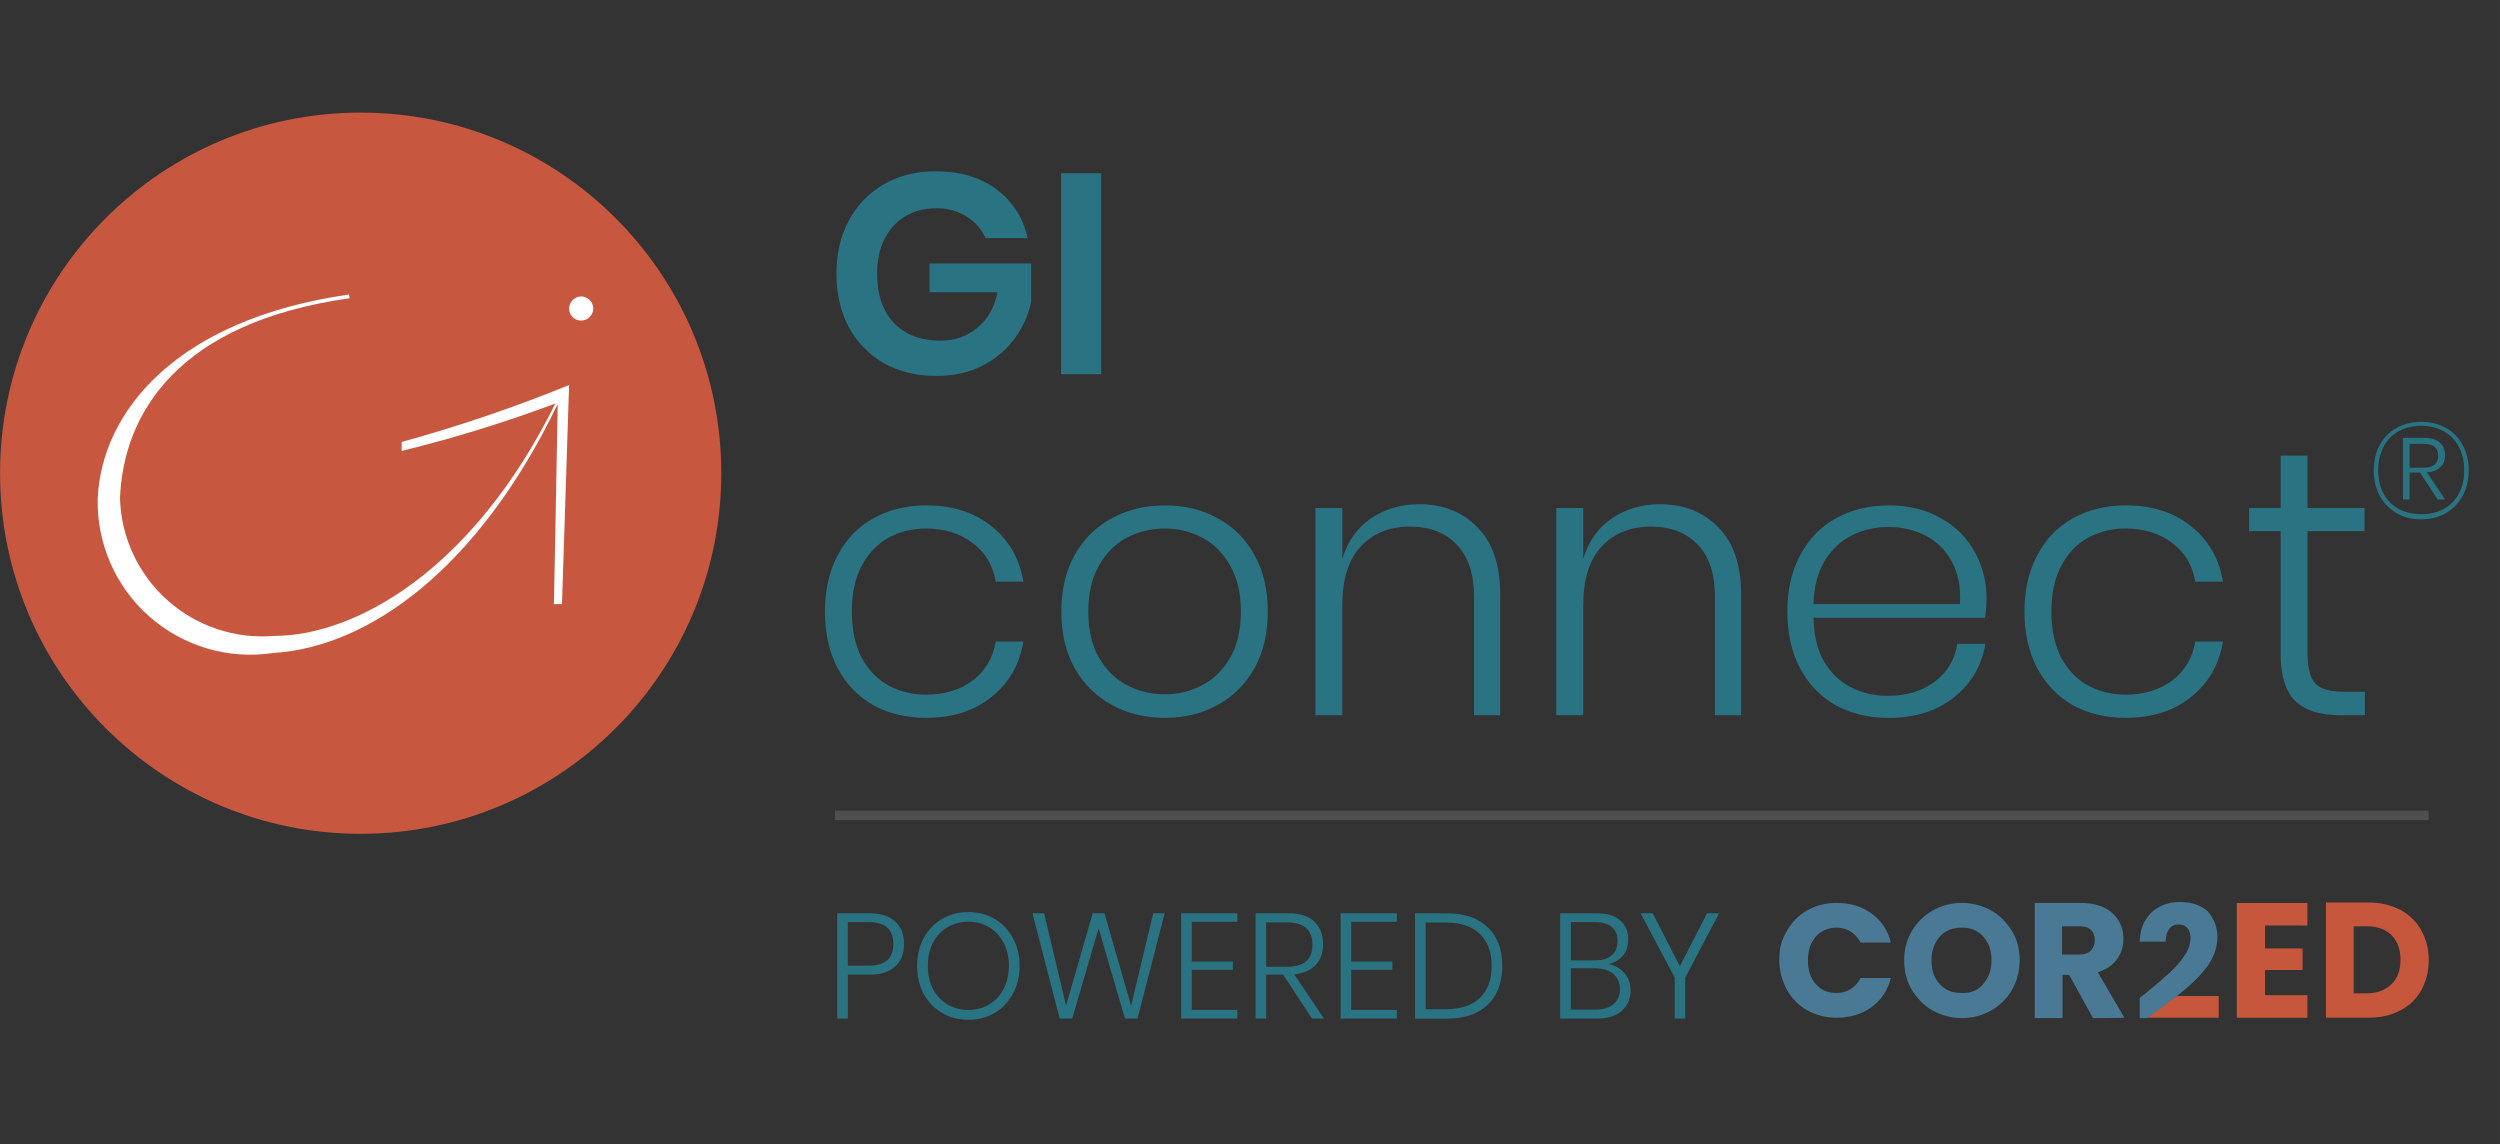
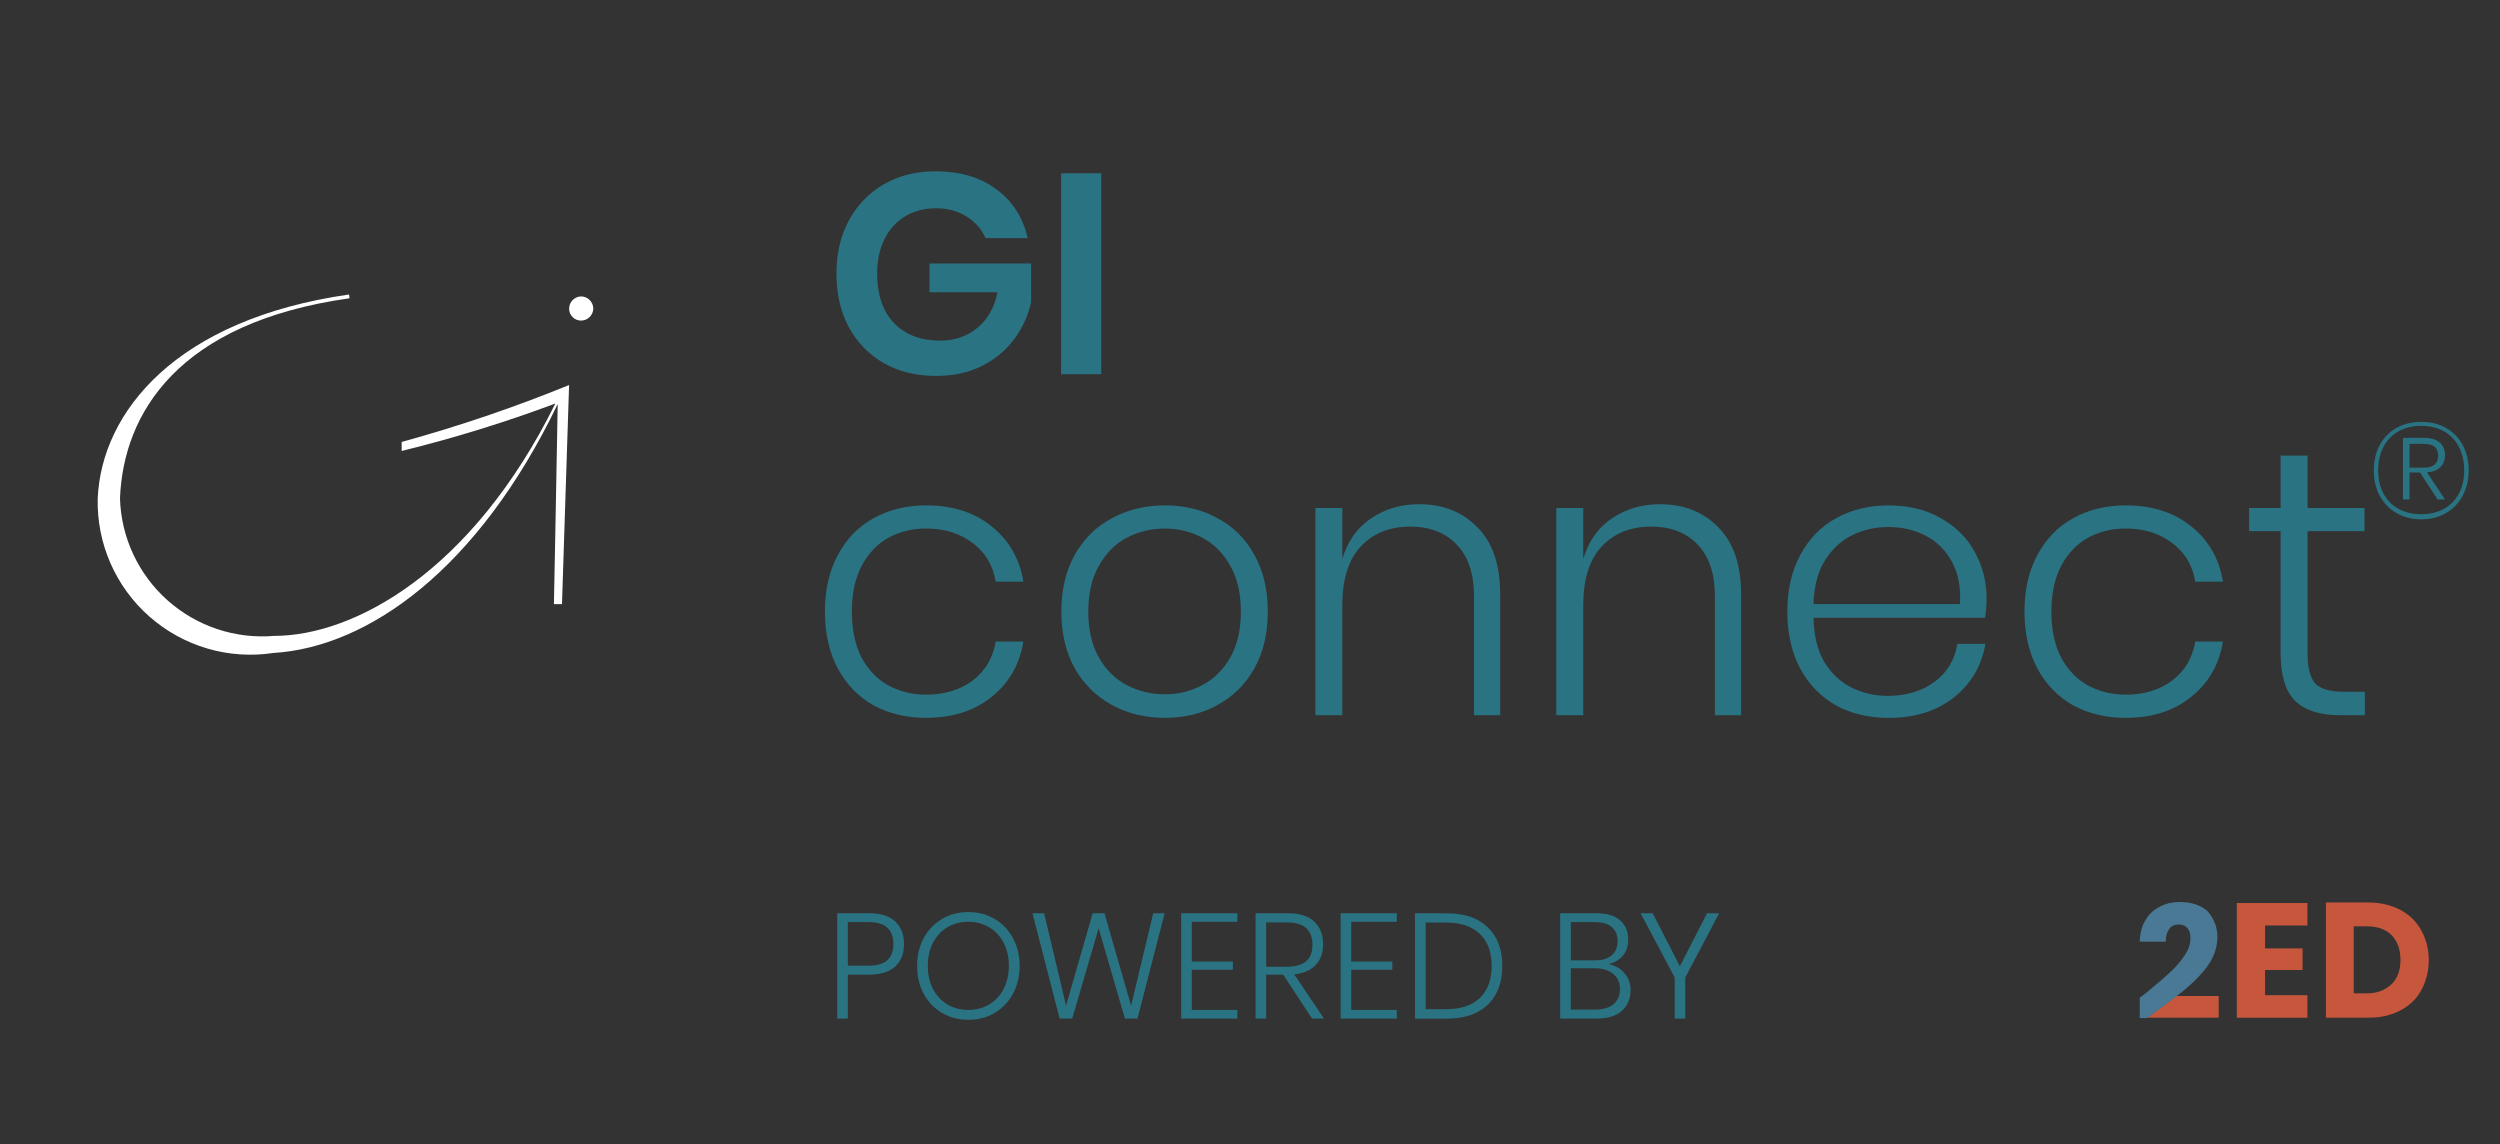
<svg xmlns="http://www.w3.org/2000/svg" version="1.1" id="Layer_1" x="0" y="0" viewBox="0 0 8192 3749" xml:space="preserve">
  <rect x="0" y="0" width="8192" height="3749" fill="#333333" stroke="none" />
  <style>.st1{fill:#2a7383}.st4{fill:#497995}.st5{fill:#c7573c}</style>
-   <path d="M1181.8 2732.2c652.6 0 1181.7-529 1181.7-1181.6S1834.5 369 1181.8 369C529.2 368.8.2 897.9.2 1550.5c0 652.7 529 1181.7 1181.6 1181.7z" fill="#c8573f" />
  <path class="st1" d="M3066.2 561.3c80.2 0 146.7 19.9 199.6 59.7 52.9 39.2 86.7 92.3 101.7 159.4h-138c-13-29.8-33.9-53.5-62.5-70.9-28-18-61.3-27-99.8-27-37.9 0-71.5 8.7-100.7 26.1-29.2 17.4-51.9 42.3-68.1 74.6-16.2 32.3-24.2 70.3-24.2 113.8 0 69 18.4 122.8 55 161.4 37.3 38.6 87.9 57.8 152 57.8 47.3 0 87.7-14 121.3-42 34.2-28 56.3-66.9 66.2-116.6h-222.9v-94.2h332.9v126.9c-9.4 43.5-27.7 83.7-55 120.3-26.8 36.7-62.2 66.2-106.3 88.6-43.5 21.8-93.5 32.6-150.2 32.6-64.7 0-121.9-14-171.6-42-49.1-28.6-87.3-68.1-114.7-118.5-26.8-51-40.1-109.1-40.1-174.4s13.4-123.1 40.1-173.4c27.4-51 65.5-90.7 114.7-119.4 49-28.6 105.9-42.8 170.6-42.8zm542.3 6.5v658.4H3477V567.8h131.5z" />
  <path d="M1143.8 965c-565.6 80.8-811.1 383.8-823.6 668.2-1.8 73 12.5 145.5 41.8 212.4 29.3 66.9 72.8 126.6 127.7 174.8 54.8 48.3 119.4 84 189.5 104.6 70.1 20.7 143.8 25.6 216 14.7 310.8-18.6 671.3-273.4 932.3-815.8 0 23.3-12.4 655.7-12.4 655.7h26.4l23.3-717.9c-179 73-362.2 135.2-548.6 186.5v29.5c170.7-41.9 338.8-93.8 503.5-155.4-272 550.1-658.9 761.4-921.5 761.4-63.1 5.3-126.6-2.3-186.7-22.4-60.1-20-115.4-52.2-162.7-94.3s-85.4-93.5-112.2-150.9c-26.8-57.4-41.6-119.7-43.4-183 10.9-278.2 189.6-576.5 752.1-655.7l-1.5-12.4zm800.3 46.6c-.4 10.4-4.8 20.3-12.3 27.6-7.5 7.3-17.6 11.3-28 11.3-10.3 0-20.2-4.1-27.5-11.4-7.3-7.3-11.4-17.2-11.4-27.5 0-10.4 4-20.5 11.3-28 7.3-7.5 17.2-12 27.6-12.3 10.7 0 21 4.3 28.5 11.8 7.5 7.5 11.8 17.8 11.8 28.5z" fill="#fff" />
-   <path d="M7958.2 2656.4H2735.8v31.1h5222.5l-.1-31.1z" fill="#504e50" />
  <path class="st1" d="M2778.2 3193.8v143.9h-34.7v-345.2h103.3c38.9 0 67.7 9 86.6 27 19.3 17.9 28.9 42.6 28.9 73.9 0 32-10 56.8-29.8 74.5-19.6 17.3-48.1 26-85.7 26l-68.6-.1zm65.5-29.4c29.7 0 51.1-6 64.1-18.1 13-12.4 19.6-30 19.6-52.9 0-23.5-6.6-41.3-19.6-53.4-13-12.4-34.5-18.6-64.1-18.6h-65.6v143h65.6zm329.4-175.7c32 0 60.7 7.5 86.2 22.5 25.5 15.1 45.4 35.9 59.8 62.7 14.7 26.8 22.1 57.1 22.1 91.1 0 34-7.4 64.5-22.1 91.5-14.4 26.8-34.3 47.7-59.8 62.7-25.5 15.1-54.2 22.5-86.2 22.5s-60.7-7.5-86.2-22.5c-25.5-15.1-45.5-35.9-60.2-62.7-14.4-27.1-21.5-57.6-21.5-91.5 0-34 7.2-64.3 21.5-91.1 14.7-26.8 34.7-47.7 60.2-62.7s54.2-22.5 86.2-22.5zm0 31.7c-25.1 0-47.9 5.9-68.1 17.7-20 11.7-35.7 28.5-47.5 50.4-11.5 21.9-17.2 47.3-17.2 76.4s5.7 54.5 17.2 76.4c11.7 21.9 27.6 38.7 47.5 50.4 20.2 11.7 43 17.6 68.1 17.6s47.7-5.9 67.6-17.6c20.2-11.7 36.1-28.5 47.5-50.4 11.7-21.9 17.6-47.3 17.6-76.4s-5.9-54.5-17.6-76.4c-11.5-21.9-27.3-38.7-47.5-50.4-19.9-11.7-42.5-17.7-67.6-17.7zm643.3-27.9l-89.1 345.2h-41.1L3600 3042l-86.6 295.8h-41.1l-89.1-345.2h38.2l71.9 302.6 87.2-302.6h38.7l87.2 303.1 72.5-303.1h37.5zm88.8 27.9v130.3h134.7v27h-134.7v131.7h149.4v28.4h-184.1v-345.2h184.1v27.9l-149.4-.1zm394.1 317.3l-94.5-143.9H4149v143.9h-34.7v-345.2H4220c38.9 0 67.7 9.1 86.6 27.4 19.3 18.3 28.9 43 28.9 73.9 0 28.7-8.1 51.5-24.5 68.5-16 17-39.4 27.1-70 30.4l97.4 144.9-39.1.1zm-150.4-169.8h68.5c55.5 0 83.2-24 83.2-71.9 0-48.9-27.7-73.4-83.2-73.4h-68.5v145.3zm278.8-147.5v130.3h134.7v27h-134.7v131.7h149.4v28.4H4393v-345.2h184.1v27.9l-149.4-.1zm495 144.5c0 35.6-7 66.4-21.1 92.6-14 25.8-34.7 45.7-62.2 59.8-27.1 13.7-59.9 20.6-98.4 20.6h-104.3v-345.2H4741c58.1 0 102.8 15.3 134.1 46 31.8 30.2 47.6 72.4 47.6 126.2zm-184.1 142c48.7 0 85.7-12.4 111.1-37.2 25.5-25.1 38.2-60 38.2-104.7s-12.8-79.5-38.2-104.3c-25.5-25.1-62.5-37.7-111.1-37.7h-67v283.9h67zm532.1-147.9c21.5 4.3 39 14.2 52.4 29.8 13.4 15.7 20 34.3 20 55.8 0 27.7-9.5 50.3-28.4 67.6-18.9 17-46.4 25.5-82.3 25.5h-120v-345.2H5231c34.6 0 60.6 7.8 77.9 23.5 17.6 15.3 26.4 36.1 26.4 62.2 0 22.5-6 40.6-18.1 54.3-12.1 13.5-27.6 22.3-46.5 26.5zm-123.4-12.2h79.3c24.2 0 42.4-5.5 54.9-16.6 12.7-11.5 19.1-27 19.1-46.6 0-19.3-6.2-34.5-18.6-45.5-12.4-11.1-31.5-16.6-57.3-16.6h-77.4v125.3zm79.3 161.5c25.8 0 45.9-5.9 60.2-17.6 14.4-12.1 21.5-28.7 21.5-50 0-20.9-7.4-37.4-22.1-49.4-14.7-12.4-34.9-18.6-60.7-18.6h-78.3v135.6h79.4zm406.8-315.8L5522.3 3203v134.7h-34.7V3203l-111.7-210.5h39.6l89.1 173.8 89.1-173.8h39.7zM3035.1 1656c86.2 0 157.5 22.8 213.9 68.4 57.2 45.6 92 106.1 104.5 181.6h-90.7c-9.1-53.9-34.4-96.2-75.9-126.9-41.5-31.5-92.4-47.3-153-47.3-43.9 0-84.5 10-121.9 29.8-36.5 19.9-65.9 50.6-88.3 92.1-21.5 40.6-32.3 90.7-32.3 150.4s10.8 110.3 32.3 151.7c22.4 40.6 51.8 70.9 88.3 90.7 37.3 19.9 78 29.8 121.9 29.8 60.6 0 111.5-15.3 153-46 41.5-31.5 66.8-74.2 75.9-128.1h90.7c-12.4 75.4-47.3 136-104.5 181.6-56.4 45.6-127.7 68.4-213.9 68.4-64.7 0-122.2-13.7-172.8-41-49.7-28.2-88.7-68.4-116.9-120.6-28.2-53-42.3-115.2-42.3-186.6s14.1-133 42.3-185.2c28.2-53 67.1-93.3 116.9-120.6 50.5-28.1 108.2-42.2 172.8-42.2zm782.2 0c64.7 0 122.2 14.1 172.8 42.3 51.4 27.4 91.6 67.6 120.7 120.6 29 52.2 43.5 114 43.5 185.2s-14.5 133.1-43.5 185.2c-29.1 52.2-69.2 92.4-120.7 120.6-50.6 28.2-108.2 42.3-172.8 42.3s-122.7-14.1-174.1-42.3c-51.4-28.2-92-68.4-121.9-120.6-29.1-53-43.5-114.8-43.5-185.2 0-71.3 14.5-133 43.5-185.2 29.8-53 70.4-93.3 121.9-120.6 51.4-28.2 109.4-42.3 174.1-42.3zm0 75.9c-44.8 0-86.2 10-124.3 29.8-38.2 19.9-68.8 50.6-92.1 92.1-23.2 40.6-34.8 90.7-34.8 150.4s11.6 109.8 34.8 150.4 53.9 70.9 92.1 90.7c38.2 19.9 79.5 29.8 124.3 29.8 43.9 0 84.5-10 121.9-29.8 38.2-19.9 68.8-50.1 92.1-90.7 23.2-40.6 34.8-90.7 34.8-150.4s-11.6-109.8-34.8-150.4c-23.2-41.5-53.9-72.1-92.1-92.1-37.4-19.9-78-29.8-121.9-29.8zm832.5-79.7c78.8 0 142.6 25.3 191.5 75.9 49.8 49.7 74.6 123.1 74.6 220.1v395.4h-85.8v-389.2c0-73.8-18.6-130.1-56-169.1-37.3-39.8-88.3-59.7-153-59.7-68 0-122.2 22-162.9 65.9-39.8 43.1-59.7 106.9-59.7 191.5v360.6h-88.2v-678.9h88.3v166.6c17.4-58 48.9-102.4 94.5-133.1 45.7-30.6 97.9-46 156.7-46zm789.4 0c78.8 0 142.5 25.3 191.5 75.9 49.7 49.7 74.6 123.1 74.6 220.1v395.4h-85.8v-389.2c0-73.8-18.6-130.1-55.9-169.1-37.3-39.8-88.3-59.7-153-59.7-68 0-122.2 22-162.9 65.9-39.8 43.1-59.7 106.9-59.7 191.5v360.6h-88.3v-678.9h88.3v166.6c17.4-58 48.9-102.4 94.5-133.1 45.5-30.6 97.8-46 156.7-46zm745.8 628c61.3 0 112.8-15.3 154.2-46 41.5-30.7 66.3-72.1 74.6-124.3h92c-12.4 72.1-46.8 130.6-103.2 175.4-56.4 44.7-127.7 67.1-213.9 67.1-64.7 0-122.2-13.7-172.8-41-49.7-28.2-88.7-68.4-116.9-120.6-28.2-53-42.3-115.2-42.3-186.6s14.1-133 42.3-185.2c28.2-53 67.1-93.3 116.9-120.6 50.6-28.2 108.2-42.3 172.8-42.3 66.3 0 123.6 14.1 171.6 42.3 48.9 27.4 85.8 64.2 110.7 110.7 25.7 46.5 38.6 97 38.6 151.7 0 23.2-1.7 44.4-5 63.4h-562c.8 57.2 12.4 105.3 34.8 144.2 23.2 38.2 53 66.3 89.5 84.5 36.4 18.2 75.8 27.3 118.1 27.3zm3.6-553.3c-43.9 0-84.2 9.1-120.6 27.4-36.5 18.2-66.3 46.4-89.5 84.5-22.4 37.3-34.4 84.2-36.1 140.5h480c3.3-55.6-5.8-102.4-27.4-140.5-21.5-38.2-50.6-66.3-87.1-84.5-36.3-18.3-76.1-27.4-119.3-27.4zm777.2-70.9c86.2 0 157.5 22.8 213.9 68.4 57.2 45.6 92.1 106.1 104.5 181.6h-90.7c-9.1-53.9-34.4-96.2-75.9-126.9-41.5-31.5-92.4-47.3-153-47.3-43.9 0-84.5 10-121.9 29.8-36.5 19.9-65.9 50.6-88.3 92.1-21.5 40.6-32.4 90.7-32.4 150.4s10.8 110.3 32.4 151.7c22.4 40.6 51.8 70.9 88.3 90.7 37.3 19.9 78 29.8 121.9 29.8 60.6 0 111.5-15.3 153-46 41.5-31.5 66.8-74.2 75.9-128.1h90.7c-12.4 75.4-47.3 136-104.5 181.6-56.4 45.6-127.7 68.4-213.9 68.4-64.7 0-122.2-13.7-172.8-41-49.7-28.2-88.7-68.4-116.9-120.6-28.2-53-42.3-115.2-42.3-186.6s14.1-133 42.3-185.2c28.2-53 67.1-93.3 116.9-120.6 50.5-28.1 108.2-42.2 172.8-42.2zm783.4 610.5v77.1h-80.9c-65.5 0-114.4-15.3-146.7-46-32.4-31.5-48.5-84.2-48.5-157.9v-399.2h-103.3v-75.9h103.3V1493h88.3v171.6H7748v75.9h-186.6V2141c0 48 8.8 81.2 26.1 99.5 17.4 17.4 48.1 26.1 92.1 26.1h69.6z" />
-   <path class="st4" d="M5855 3051.2c15.9-28.9 39-52.1 66.5-68 28.9-15.9 60.7-24.6 96.9-24.6 44.8 0 82.4 11.6 114.2 34.7 31.9 23.1 53.5 55 63.6 95.5h-99.8c-7.3-15.9-18.8-27.5-31.9-36.1-13-8.7-28.9-13-46.3-13-27.5 0-50.6 10.2-68 28.9-17.3 20.2-26 46.3-26 78.1 0 33.3 8.7 59.2 26 78.1 17.3 20.2 40.5 28.9 68 28.9 17.3 0 33.3-4.4 46.3-13 13-8.7 24.6-20.2 31.9-36.1h99.8c-10.2 40.5-31.9 72.3-63.6 95.5-31.9 23.1-69.4 34.7-114.2 34.7-36.1 0-69.4-8.7-96.9-24.6-28.9-15.9-50.6-39-66.5-68-15.9-28.9-24.6-62.1-24.6-98.3 0-36.2 7.2-63.7 24.6-92.7zm478.4 260.3c-28.9-15.9-50.6-39-67.9-66.5-17.3-28.9-26-60.7-26-98.4 0-36.1 8.7-67.9 26-96.9 17.3-28.9 40.5-50.6 67.9-66.5 28.9-15.9 60.7-24.6 95.4-24.6s66.5 8.7 95.4 24.6 50.6 39 67.9 66.5c17.3 27.5 26 60.7 26 96.9 0 36.1-8.7 68-26 98.4-17.3 29-40.5 50.6-67.9 66.5-28.9 15.9-59.2 24.6-95.4 24.6-34.6 0-66.4-8.7-95.4-24.6zm164.9-86.7c17.3-20.2 27.5-44.8 27.5-78.1s-8.7-57.8-27.5-78.1c-17.3-20.2-41.9-28.9-70.9-28.9-28.9 0-53.5 10.2-70.9 28.9-17.3 20.2-27.5 44.8-27.5 78.1s8.7 57.8 27.5 78.1c17.3 20.2 41.9 28.9 70.9 28.9 30.4 1.4 55-8.7 70.9-28.9zm360 111.3l-78.1-141.7h-21.7v141.7h-91.1v-377.3h153.2c28.9 0 55 5.8 75.2 15.9 20.2 10.2 36.1 24.6 46.3 41.9 10.2 17.3 15.9 37.6 15.9 60.7 0 24.6-7.3 47.7-21.7 66.5-14.4 20.2-34.7 33.3-62.1 41.9l86.7 148.9c0 1.5-102.6 1.5-102.6 1.5zM6757 3127.9h56.4c17.3 0 28.9-4.3 37.6-13 8.7-8.7 13-20.2 13-34.7 0-14.4-4.4-26-13-33.3-8.7-8.7-20.2-11.6-37.6-11.6H6757v92.6z" />
  <path class="st5" d="M7131.5 3263.8l-95.4 70.9h234.2v-70.9h-138.8z" />
  <path class="st4" d="M7266 3070c0 36.1-13 70.9-37.6 102.6-24.6 31.9-57.8 62.2-96.9 92.5l-95.4 70.9h-24.6v-66.5c11.6-8.7 17.3-13 17.3-13 33.3-27.5 60.7-50.6 79.5-68 20.2-18.8 36.1-36.1 49.2-56.4 14.4-20.2 20.2-39 20.2-57.8 0-14.4-2.9-24.6-10.2-33.3-7.3-8.7-17.3-11.6-28.9-11.6-13 0-23.1 4.4-30.4 14.4-7.3 10.2-11.6 23.1-11.6 41.9h-85.3c1.4-29 7.3-53.5 20.2-72.3 11.6-20.2 27.5-33.3 47.7-43.4 20.2-10.2 40.5-14.4 63.6-14.4 40.5 0 70.9 11.6 92.5 31.8 19.1 23.4 30.7 49.4 30.7 82.6z" />
  <path class="st5" d="M7422.2 3032.5v75.2H7545v70.9h-122.9v82.4h138.8v73.8h-231.3v-375.9h231.3v73.8l-138.7-.2zm443.8-50.7c28.9 15.9 52.1 37.6 67.9 66.5 15.9 29 24.6 60.7 24.6 98.3 0 36.1-8.7 69.4-24.6 98.4-15.9 28.9-39 50.6-69.4 66.5-30.4 15.9-63.6 23.1-102.6 23.1h-140.3v-377.3h140.3c39 0 73.7 8.7 104.1 24.5zm-29 243c18.8-18.8 28.9-44.8 28.9-79.5s-10.1-60.7-28.9-80.9c-18.8-18.8-46.3-29-80.9-29h-43.4V3255h43.4c34.7.1 60.7-11.4 80.9-30.2z" />
  <path class="st1" d="M7934 1382.4c30.6 0 57.7 6.7 81.1 19.9s41.7 31.9 54.5 55.9c13.2 24.1 19.9 51.8 19.9 83.4 0 31-6.6 58.6-19.9 83-13 24.1-31.2 43-55 56.8-23.5 13.6-50.3 20.3-80.7 20.3-30.4 0-57.4-6.7-81.1-20.3-23.5-13.8-41.7-32.7-55-56.8-13-24.3-19.3-52-19.3-83 0-31.6 6.5-59.3 19.3-83.4 13.2-24.1 31.6-42.7 55-55.9 23.5-13.3 50.5-19.9 81.2-19.9zm0 302.5c28.5 0 53.4-5.9 74.4-17.6 21.4-12 37.7-28.9 49.2-50.5 11.4-21.6 17.1-46.7 17.1-75.3 0-29.1-5.7-54.7-17.1-76.7-11.5-22.2-27.8-39.4-49.2-51.4-21-12-45.9-18-74.4-18-28.5 0-53.5 6-74.8 18s-37.7 29.1-49.2 51.4c-11.4 22-17.2 47.5-17.2 76.7 0 28.5 5.7 53.6 17.2 75.3 11.5 21.6 27.8 38.5 49.2 50.5 21.3 11.7 46.2 17.6 74.8 17.6zm77.9-193.8c0 16.5-5.1 29.8-15.3 39.6-9.9 9.9-24.5 15.7-43.8 17.2l59.1 88.8h-24.3l-57.7-88.4h-34.3v88.4H7874v-202h68.5c23.2 0 40.4 5.1 51.8 15.3 11.8 10.3 17.6 23.9 17.6 41.1zm-71.2 41.4c32.5 0 48.7-13 48.7-39.2 0-12.6-3.8-22.2-11.3-28.9-7.5-6.7-20-9.9-37.5-9.9h-45.1v78h45.2z" />
</svg>